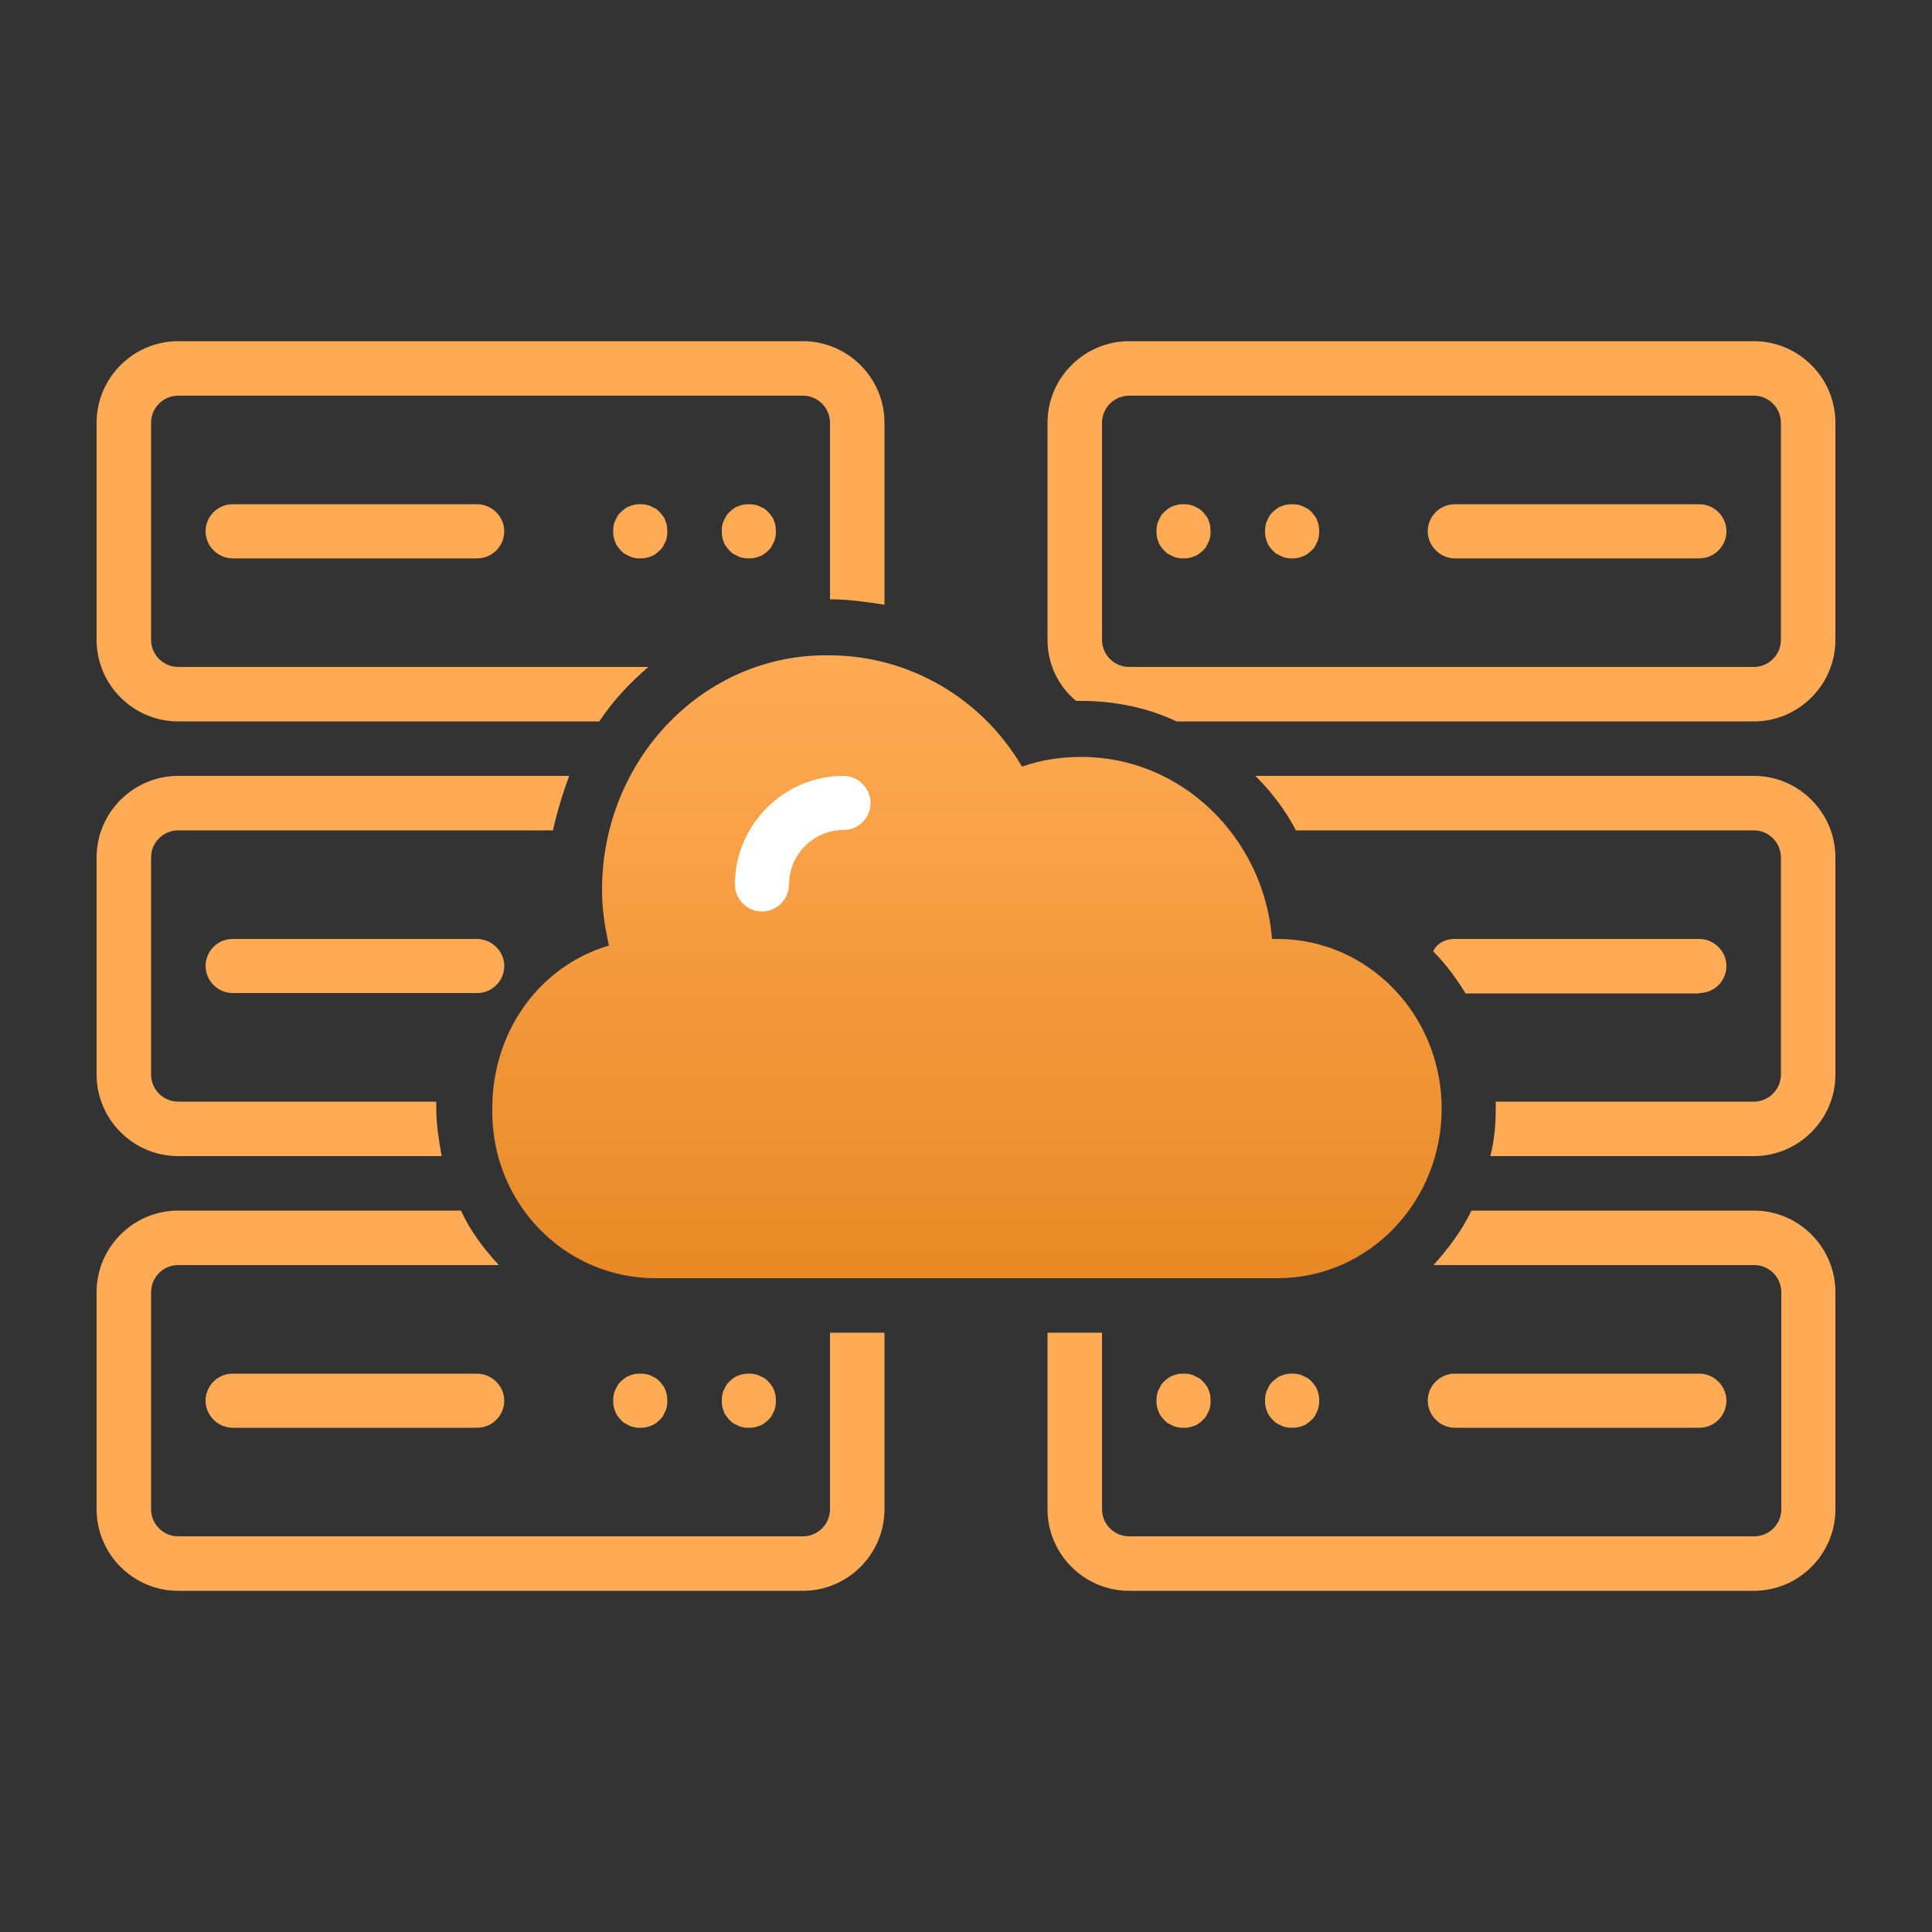
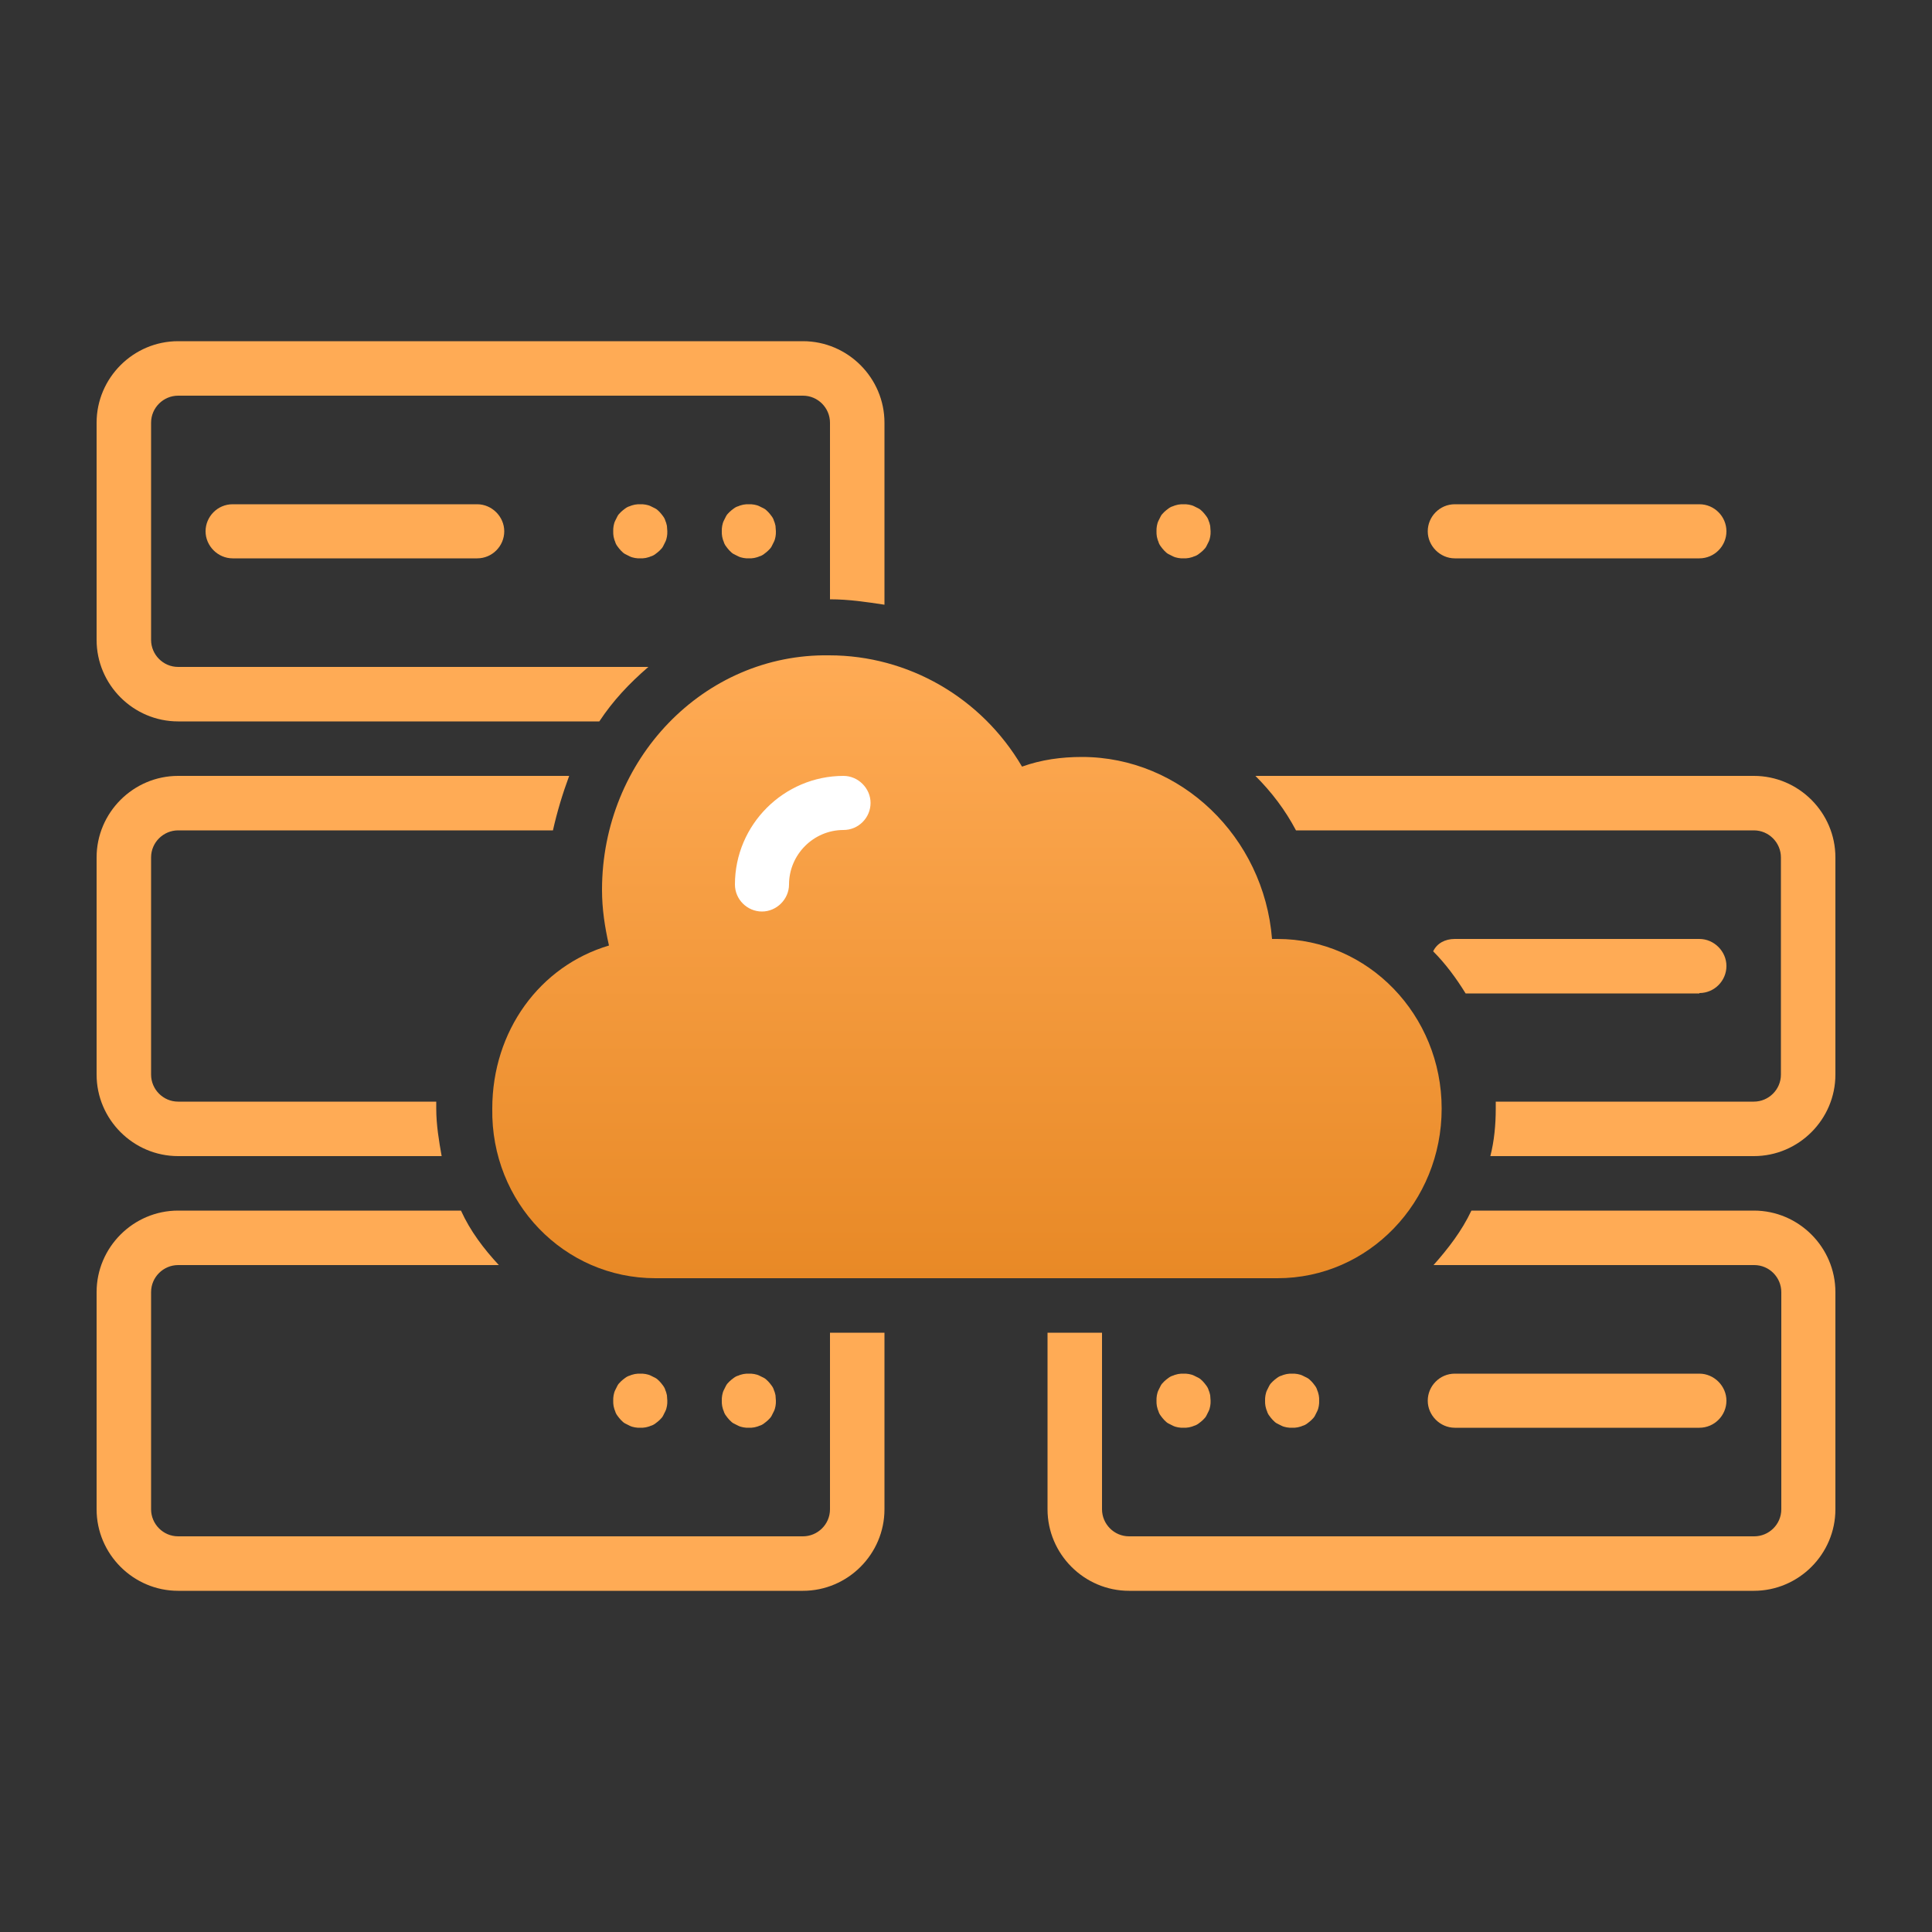
<svg xmlns="http://www.w3.org/2000/svg" xmlns:xlink="http://www.w3.org/1999/xlink" version="1.1" id="Laag_1" x="0px" y="0px" viewBox="0 0 500 500" style="enable-background:new 0 0 500 500;" xml:space="preserve">
  <rect x="0" y="0" width="500" height="500" fill="#333333" stroke="none" />
  <style type="text/css">
	.st0{fill:#FFAB55;}
	.st1{clip-path:url(#SVGID_00000121270274151243411170000007272902564600906126_);}
	.st2{fill:url(#SVGID_00000008113225253973408040000007566456394834572419_);}
	.st3{fill:#FFFFFF;}
	.st4{clip-path:url(#SVGID_00000141419615364346156370000017238319995381412233_);}
	.st5{clip-path:url(#SVGID_00000167389433668112248410000012384582396756017284_);}
	.st6{clip-path:url(#SVGID_00000126293088414833627170000015434133241776189096_);}
</style>
  <path class="st0" d="M200.8,137.5c0,0.5,0,0.9-0.1,1.4c-0.1,0.5-0.2,0.9-0.4,1.3c-0.2,0.4-0.4,0.8-0.6,1.2s-0.5,0.7-0.9,1.1  c-0.3,0.3-0.7,0.6-1.1,0.9s-0.8,0.5-1.2,0.6c-0.4,0.2-0.9,0.3-1.3,0.4c-0.5,0.1-0.9,0.1-1.4,0.1s-0.9,0-1.4-0.1  c-0.5-0.1-0.9-0.2-1.3-0.4c-0.4-0.2-0.8-0.4-1.2-0.6s-0.7-0.5-1.1-0.9c-0.3-0.3-0.6-0.7-0.9-1.1s-0.5-0.8-0.6-1.2  c-0.2-0.4-0.3-0.9-0.4-1.3c-0.1-0.5-0.1-0.9-0.1-1.4s0-0.9,0.1-1.4c0.1-0.5,0.2-0.9,0.4-1.3c0.2-0.4,0.4-0.8,0.6-1.2  s0.5-0.7,0.9-1.1c0.3-0.3,0.7-0.6,1.1-0.9s0.8-0.5,1.2-0.6c0.4-0.2,0.9-0.3,1.3-0.4c0.5-0.1,0.9-0.1,1.4-0.1s0.9,0,1.4,0.1  c0.5,0.1,0.9,0.2,1.3,0.4c0.4,0.2,0.8,0.4,1.2,0.6s0.7,0.5,1.1,0.9c0.3,0.3,0.6,0.7,0.9,1.1s0.5,0.8,0.6,1.2  c0.2,0.4,0.3,0.9,0.4,1.3C200.7,136.6,200.8,137,200.8,137.5z" />
  <path class="st0" d="M172.7,137.5c0,0.5,0,0.9-0.1,1.4c-0.1,0.5-0.2,0.9-0.4,1.3c-0.2,0.4-0.4,0.8-0.6,1.2s-0.5,0.7-0.9,1.1  c-0.3,0.3-0.7,0.6-1.1,0.9s-0.8,0.5-1.2,0.6c-0.4,0.2-0.9,0.3-1.3,0.4c-0.5,0.1-0.9,0.1-1.4,0.1s-0.9,0-1.4-0.1  c-0.5-0.1-0.9-0.2-1.3-0.4c-0.4-0.2-0.8-0.4-1.2-0.6s-0.7-0.5-1.1-0.9c-0.3-0.3-0.6-0.7-0.9-1.1s-0.5-0.8-0.6-1.2  c-0.2-0.4-0.3-0.9-0.4-1.3c-0.1-0.5-0.1-0.9-0.1-1.4s0-0.9,0.1-1.4c0.1-0.5,0.2-0.9,0.4-1.3c0.2-0.4,0.4-0.8,0.6-1.2  s0.5-0.7,0.9-1.1c0.3-0.3,0.7-0.6,1.1-0.9s0.8-0.5,1.2-0.6c0.4-0.2,0.9-0.3,1.3-0.4c0.5-0.1,0.9-0.1,1.4-0.1s0.9,0,1.4,0.1  c0.5,0.1,0.9,0.2,1.3,0.4c0.4,0.2,0.8,0.4,1.2,0.6s0.7,0.5,1.1,0.9c0.3,0.3,0.6,0.7,0.9,1.1s0.5,0.8,0.6,1.2  c0.2,0.4,0.3,0.9,0.4,1.3C172.6,136.6,172.7,137,172.7,137.5z" />
  <path class="st0" d="M60.2,130.5c-3.9,0-7,3.2-7,7s3.2,7,7,7h63.3c3.9,0,7-3.2,7-7s-3.2-7-7-7H60.2z" />
-   <path class="st0" d="M123.4,243H60.2c-3.9,0-7,3.2-7,7s3.2,7,7,7h63.3c3.9,0,7-3.2,7-7S127.3,243,123.4,243z" />
  <path class="st0" d="M200.8,362.5c0,0.5,0,0.9-0.1,1.4c-0.1,0.5-0.2,0.9-0.4,1.3c-0.2,0.4-0.4,0.8-0.6,1.2s-0.5,0.7-0.9,1.1  c-0.3,0.3-0.7,0.6-1.1,0.9s-0.8,0.5-1.2,0.6c-0.4,0.2-0.9,0.3-1.3,0.4c-0.5,0.1-0.9,0.1-1.4,0.1s-0.9,0-1.4-0.1  c-0.5-0.1-0.9-0.2-1.3-0.4c-0.4-0.2-0.8-0.4-1.2-0.6s-0.7-0.5-1.1-0.9c-0.3-0.3-0.6-0.7-0.9-1.1s-0.5-0.8-0.6-1.2  c-0.2-0.4-0.3-0.9-0.4-1.3c-0.1-0.5-0.1-0.9-0.1-1.4s0-0.9,0.1-1.4c0.1-0.5,0.2-0.9,0.4-1.3c0.2-0.4,0.4-0.8,0.6-1.2  s0.5-0.7,0.9-1.1c0.3-0.3,0.7-0.6,1.1-0.9s0.8-0.5,1.2-0.6c0.4-0.2,0.9-0.3,1.3-0.4c0.5-0.1,0.9-0.1,1.4-0.1s0.9,0,1.4,0.1  c0.5,0.1,0.9,0.2,1.3,0.4c0.4,0.2,0.8,0.4,1.2,0.6s0.7,0.5,1.1,0.9c0.3,0.3,0.6,0.7,0.9,1.1s0.5,0.8,0.6,1.2  c0.2,0.4,0.3,0.9,0.4,1.3C200.7,361.6,200.8,362,200.8,362.5z" />
  <path class="st0" d="M172.7,362.5c0,0.5,0,0.9-0.1,1.4c-0.1,0.5-0.2,0.9-0.4,1.3c-0.2,0.4-0.4,0.8-0.6,1.2s-0.5,0.7-0.9,1.1  c-0.3,0.3-0.7,0.6-1.1,0.9s-0.8,0.5-1.2,0.6c-0.4,0.2-0.9,0.3-1.3,0.4c-0.5,0.1-0.9,0.1-1.4,0.1s-0.9,0-1.4-0.1  c-0.5-0.1-0.9-0.2-1.3-0.4c-0.4-0.2-0.8-0.4-1.2-0.6s-0.7-0.5-1.1-0.9c-0.3-0.3-0.6-0.7-0.9-1.1s-0.5-0.8-0.6-1.2  c-0.2-0.4-0.3-0.9-0.4-1.3c-0.1-0.5-0.1-0.9-0.1-1.4s0-0.9,0.1-1.4c0.1-0.5,0.2-0.9,0.4-1.3c0.2-0.4,0.4-0.8,0.6-1.2  s0.5-0.7,0.9-1.1c0.3-0.3,0.7-0.6,1.1-0.9s0.8-0.5,1.2-0.6c0.4-0.2,0.9-0.3,1.3-0.4c0.5-0.1,0.9-0.1,1.4-0.1s0.9,0,1.4,0.1  c0.5,0.1,0.9,0.2,1.3,0.4c0.4,0.2,0.8,0.4,1.2,0.6s0.7,0.5,1.1,0.9c0.3,0.3,0.6,0.7,0.9,1.1s0.5,0.8,0.6,1.2  c0.2,0.4,0.3,0.9,0.4,1.3C172.6,361.6,172.7,362,172.7,362.5z" />
-   <path class="st0" d="M123.4,355.5H60.2c-3.9,0-7,3.2-7,7s3.2,7,7,7h63.3c3.9,0,7-3.2,7-7S127.3,355.5,123.4,355.5z" />
  <path class="st0" d="M313.3,137.5c0,0.5,0,0.9-0.1,1.4c-0.1,0.5-0.2,0.9-0.4,1.3c-0.2,0.4-0.4,0.8-0.6,1.2s-0.5,0.7-0.9,1.1  c-0.3,0.3-0.7,0.6-1.1,0.9s-0.8,0.5-1.2,0.6c-0.4,0.2-0.9,0.3-1.3,0.4c-0.5,0.1-0.9,0.1-1.4,0.1s-0.9,0-1.4-0.1  c-0.5-0.1-0.9-0.2-1.3-0.4c-0.4-0.2-0.8-0.4-1.2-0.6s-0.7-0.5-1.1-0.9c-0.3-0.3-0.6-0.7-0.9-1.1s-0.5-0.8-0.6-1.2  c-0.2-0.4-0.3-0.9-0.4-1.3c-0.1-0.5-0.1-0.9-0.1-1.4s0-0.9,0.1-1.4c0.1-0.5,0.2-0.9,0.4-1.3c0.2-0.4,0.4-0.8,0.6-1.2  s0.5-0.7,0.9-1.1c0.3-0.3,0.7-0.6,1.1-0.9s0.8-0.5,1.2-0.6c0.4-0.2,0.9-0.3,1.3-0.4c0.5-0.1,0.9-0.1,1.4-0.1s0.9,0,1.4,0.1  c0.5,0.1,0.9,0.2,1.3,0.4c0.4,0.2,0.8,0.4,1.2,0.6s0.7,0.5,1.1,0.9c0.3,0.3,0.6,0.7,0.9,1.1s0.5,0.8,0.6,1.2  c0.2,0.4,0.3,0.9,0.4,1.3C313.2,136.6,313.3,137,313.3,137.5z" />
-   <path class="st0" d="M341.4,137.5c0,0.5,0,0.9-0.1,1.4c-0.1,0.5-0.2,0.9-0.4,1.3c-0.2,0.4-0.4,0.8-0.6,1.2s-0.5,0.7-0.9,1.1  c-0.3,0.3-0.7,0.6-1.1,0.9s-0.8,0.5-1.2,0.6c-0.4,0.2-0.9,0.3-1.3,0.4c-0.5,0.1-0.9,0.1-1.4,0.1s-0.9,0-1.4-0.1  c-0.5-0.1-0.9-0.2-1.3-0.4c-0.4-0.2-0.8-0.4-1.2-0.6s-0.7-0.5-1.1-0.9c-0.3-0.3-0.6-0.7-0.9-1.1s-0.5-0.8-0.6-1.2  c-0.2-0.4-0.3-0.9-0.4-1.3c-0.1-0.5-0.1-0.9-0.1-1.4s0-0.9,0.1-1.4c0.1-0.5,0.2-0.9,0.4-1.3c0.2-0.4,0.4-0.8,0.6-1.2  s0.5-0.7,0.9-1.1c0.3-0.3,0.7-0.6,1.1-0.9s0.8-0.5,1.2-0.6c0.4-0.2,0.9-0.3,1.3-0.4c0.5-0.1,0.9-0.1,1.4-0.1s0.9,0,1.4,0.1  c0.5,0.1,0.9,0.2,1.3,0.4c0.4,0.2,0.8,0.4,1.2,0.6s0.7,0.5,1.1,0.9c0.3,0.3,0.6,0.7,0.9,1.1s0.5,0.8,0.6,1.2  c0.2,0.4,0.3,0.9,0.4,1.3C341.4,136.6,341.4,137,341.4,137.5z" />
  <path class="st0" d="M439.8,130.5h-63.3c-3.9,0-7,3.2-7,7s3.2,7,7,7h63.3c3.9,0,7-3.2,7-7S443.7,130.5,439.8,130.5z" />
  <path class="st0" d="M313.3,362.5c0,0.5,0,0.9-0.1,1.4c-0.1,0.5-0.2,0.9-0.4,1.3c-0.2,0.4-0.4,0.8-0.6,1.2s-0.5,0.7-0.9,1.1  c-0.3,0.3-0.7,0.6-1.1,0.9s-0.8,0.5-1.2,0.6c-0.4,0.2-0.9,0.3-1.3,0.4c-0.5,0.1-0.9,0.1-1.4,0.1s-0.9,0-1.4-0.1  c-0.5-0.1-0.9-0.2-1.3-0.4c-0.4-0.2-0.8-0.4-1.2-0.6s-0.7-0.5-1.1-0.9c-0.3-0.3-0.6-0.7-0.9-1.1s-0.5-0.8-0.6-1.2  c-0.2-0.4-0.3-0.9-0.4-1.3c-0.1-0.5-0.1-0.9-0.1-1.4s0-0.9,0.1-1.4c0.1-0.5,0.2-0.9,0.4-1.3c0.2-0.4,0.4-0.8,0.6-1.2  s0.5-0.7,0.9-1.1c0.3-0.3,0.7-0.6,1.1-0.9s0.8-0.5,1.2-0.6c0.4-0.2,0.9-0.3,1.3-0.4c0.5-0.1,0.9-0.1,1.4-0.1s0.9,0,1.4,0.1  c0.5,0.1,0.9,0.2,1.3,0.4c0.4,0.2,0.8,0.4,1.2,0.6s0.7,0.5,1.1,0.9c0.3,0.3,0.6,0.7,0.9,1.1s0.5,0.8,0.6,1.2  c0.2,0.4,0.3,0.9,0.4,1.3C313.2,361.6,313.3,362,313.3,362.5z" />
  <path class="st0" d="M341.4,362.5c0,0.5,0,0.9-0.1,1.4c-0.1,0.5-0.2,0.9-0.4,1.3c-0.2,0.4-0.4,0.8-0.6,1.2s-0.5,0.7-0.9,1.1  c-0.3,0.3-0.7,0.6-1.1,0.9s-0.8,0.5-1.2,0.6c-0.4,0.2-0.9,0.3-1.3,0.4c-0.5,0.1-0.9,0.1-1.4,0.1s-0.9,0-1.4-0.1  c-0.5-0.1-0.9-0.2-1.3-0.4c-0.4-0.2-0.8-0.4-1.2-0.6s-0.7-0.5-1.1-0.9c-0.3-0.3-0.6-0.7-0.9-1.1s-0.5-0.8-0.6-1.2  c-0.2-0.4-0.3-0.9-0.4-1.3c-0.1-0.5-0.1-0.9-0.1-1.4s0-0.9,0.1-1.4c0.1-0.5,0.2-0.9,0.4-1.3c0.2-0.4,0.4-0.8,0.6-1.2  s0.5-0.7,0.9-1.1c0.3-0.3,0.7-0.6,1.1-0.9s0.8-0.5,1.2-0.6c0.4-0.2,0.9-0.3,1.3-0.4c0.5-0.1,0.9-0.1,1.4-0.1s0.9,0,1.4,0.1  c0.5,0.1,0.9,0.2,1.3,0.4c0.4,0.2,0.8,0.4,1.2,0.6s0.7,0.5,1.1,0.9c0.3,0.3,0.6,0.7,0.9,1.1s0.5,0.8,0.6,1.2  c0.2,0.4,0.3,0.9,0.4,1.3C341.4,361.6,341.4,362,341.4,362.5z" />
  <path class="st0" d="M439.8,369.5c3.9,0,7-3.2,7-7s-3.2-7-7-7h-63.3c-3.9,0-7,3.2-7,7s3.2,7,7,7H439.8z" />
  <path class="st0" d="M46.1,299.2h68.2c-0.7-3.9-1.4-8.1-1.4-12.3c0-0.7,0-1.1,0-1.8H46.1c-3.9,0-7-3.2-7-7v-56.2c0-3.9,3.2-7,7-7h97  c1.1-4.9,2.5-9.5,4.2-14.1H46.1c-11.6,0-21.1,9.5-21.1,21.1v56.2C25,289.7,34.5,299.2,46.1,299.2z" />
  <g>
    <defs>
      <rect id="SVGID_1_" x="25" y="88.3" width="204.4" height="98.6" />
    </defs>
    <clipPath id="SVGID_00000081632451459623545570000003699481594280240535_">
      <use xlink:href="#SVGID_1_" style="overflow:visible;" />
    </clipPath>
    <g style="clip-path:url(#SVGID_00000081632451459623545570000003699481594280240535_);">
      <path class="st0" d="M46.1,186.7h109c3.5-5.3,7.7-9.8,12.7-14.1H46.1c-3.9,0-7-3.2-7-7v-56.2c0-3.9,3.2-7,7-7h161.7    c3.9,0,7,3.2,7,7v45.7c4.9,0,9.5,0.7,14.1,1.4v-47.1c0-11.6-9.5-21.1-21.1-21.1H46.1c-11.6,0-21.1,9.5-21.1,21.1v56.2    C25,177.2,34.5,186.7,46.1,186.7z" />
    </g>
  </g>
  <linearGradient id="SVGID_00000017499819413044480080000003882816006033700002_" gradientUnits="userSpaceOnUse" x1="250.173" y1="330.859" x2="250.173" y2="169.489">
    <stop offset="0" style="stop-color:#E88926" />
    <stop offset="1" style="stop-color:#FFAB55" />
  </linearGradient>
  <path style="fill:url(#SVGID_00000017499819413044480080000003882816006033700002_);" d="M155.8,230.3c0,4.9,0.7,9.5,1.8,14.4  c-17.9,5.3-30.2,22.1-30.2,42.2c-0.4,24.3,18.6,43.9,42.2,43.9h161c23.6,0,42.5-19.7,42.5-43.9s-19-43.9-42.5-43.9h-1.4  c-2.1-26.4-23.6-47.1-49.2-47.1c-5.3,0-10.5,0.7-15.5,2.5c-10.5-17.9-29.5-28.8-49.9-28.8C182.1,169.1,155.8,196.6,155.8,230.3z" />
  <path class="st3" d="M190.2,228.9c0,3.9,3.2,7,7,7s7-3.2,7-7c0-7.7,6.3-14.1,14.1-14.1c3.9,0,7-3.2,7-7s-3.2-7-7-7  C202.9,200.8,190.2,213.4,190.2,228.9z" />
  <path class="st0" d="M439.8,257c3.9,0,7-3.2,7-7s-3.2-7-7-7h-63.3c-2.5,0-4.6,1.1-5.6,3.2c3.2,3.2,6,7,8.4,10.9H439.8z" />
  <path class="st0" d="M453.9,200.8h-129c4.2,4.2,7.7,8.8,10.5,14.1h118.5c3.9,0,7,3.2,7,7v56.2c0,3.9-3.2,7-7,7h-66.8  c0,0.7,0,1.1,0,1.8c0,4.2-0.4,8.4-1.4,12.3h68.2c11.6,0,21.1-9.5,21.1-21.1v-56.2C475,210.3,465.5,200.8,453.9,200.8z" />
  <g>
    <defs>
      <rect id="SVGID_00000169533421414840881630000014394284635610095764_" x="270.6" y="313.1" width="204.4" height="98.6" />
    </defs>
    <clipPath id="SVGID_00000051356302801315119940000003192567362545554318_">
      <use xlink:href="#SVGID_00000169533421414840881630000014394284635610095764_" style="overflow:visible;" />
    </clipPath>
    <g style="clip-path:url(#SVGID_00000051356302801315119940000003192567362545554318_);">
      <path class="st0" d="M453.9,313.3h-73.1c-2.5,5.3-6,9.8-9.8,14.1h83c3.9,0,7,3.2,7,7v56.2c0,3.9-3.2,7-7,7H292.2c-3.9,0-7-3.2-7-7    v-45.7h-14.1v45.7c0,11.6,9.5,21.1,21.1,21.1h161.7c11.6,0,21.1-9.5,21.1-21.1v-56.2C475,322.8,465.5,313.3,453.9,313.3z" />
    </g>
  </g>
  <g>
    <defs>
      <rect id="SVGID_00000129168900499557785950000002343262769004944000_" x="25" y="313.1" width="204.4" height="98.6" />
    </defs>
    <clipPath id="SVGID_00000034794028860138540030000014182603316263892877_">
      <use xlink:href="#SVGID_00000129168900499557785950000002343262769004944000_" style="overflow:visible;" />
    </clipPath>
    <g style="clip-path:url(#SVGID_00000034794028860138540030000014182603316263892877_);">
      <path class="st0" d="M214.8,390.6c0,3.9-3.2,7-7,7H46.1c-3.9,0-7-3.2-7-7v-56.2c0-3.9,3.2-7,7-7h83c-3.9-4.2-7.4-8.8-9.8-14.1    H46.1c-11.6,0-21.1,9.5-21.1,21.1v56.2c0,11.6,9.5,21.1,21.1,21.1h161.7c11.6,0,21.1-9.5,21.1-21.1v-45.7h-14.1V390.6z" />
    </g>
  </g>
  <g>
    <defs>
-       <rect id="SVGID_00000163790238107860892090000002605598196916652181_" x="270.6" y="88.3" width="204.4" height="98.6" />
-     </defs>
+       </defs>
    <clipPath id="SVGID_00000085248432636066300880000015877853459498350260_">
      <use xlink:href="#SVGID_00000163790238107860892090000002605598196916652181_" style="overflow:visible;" />
    </clipPath>
    <g style="clip-path:url(#SVGID_00000085248432636066300880000015877853459498350260_);">
-       <path class="st0" d="M453.9,88.3H292.2c-11.6,0-21.1,9.5-21.1,21.1v56.2c0,6.3,2.8,12,7.4,15.8c0.4,0,1.1,0,1.4,0    c8.8,0,17.2,1.8,24.6,5.3h149.4c11.6,0,21.1-9.5,21.1-21.1v-56.2C475,97.8,465.5,88.3,453.9,88.3z M460.9,165.6c0,3.9-3.2,7-7,7    H292.2c-3.9,0-7-3.2-7-7v-56.2c0-3.9,3.2-7,7-7h161.7c3.9,0,7,3.2,7,7V165.6z" />
-     </g>
+       </g>
  </g>
</svg>